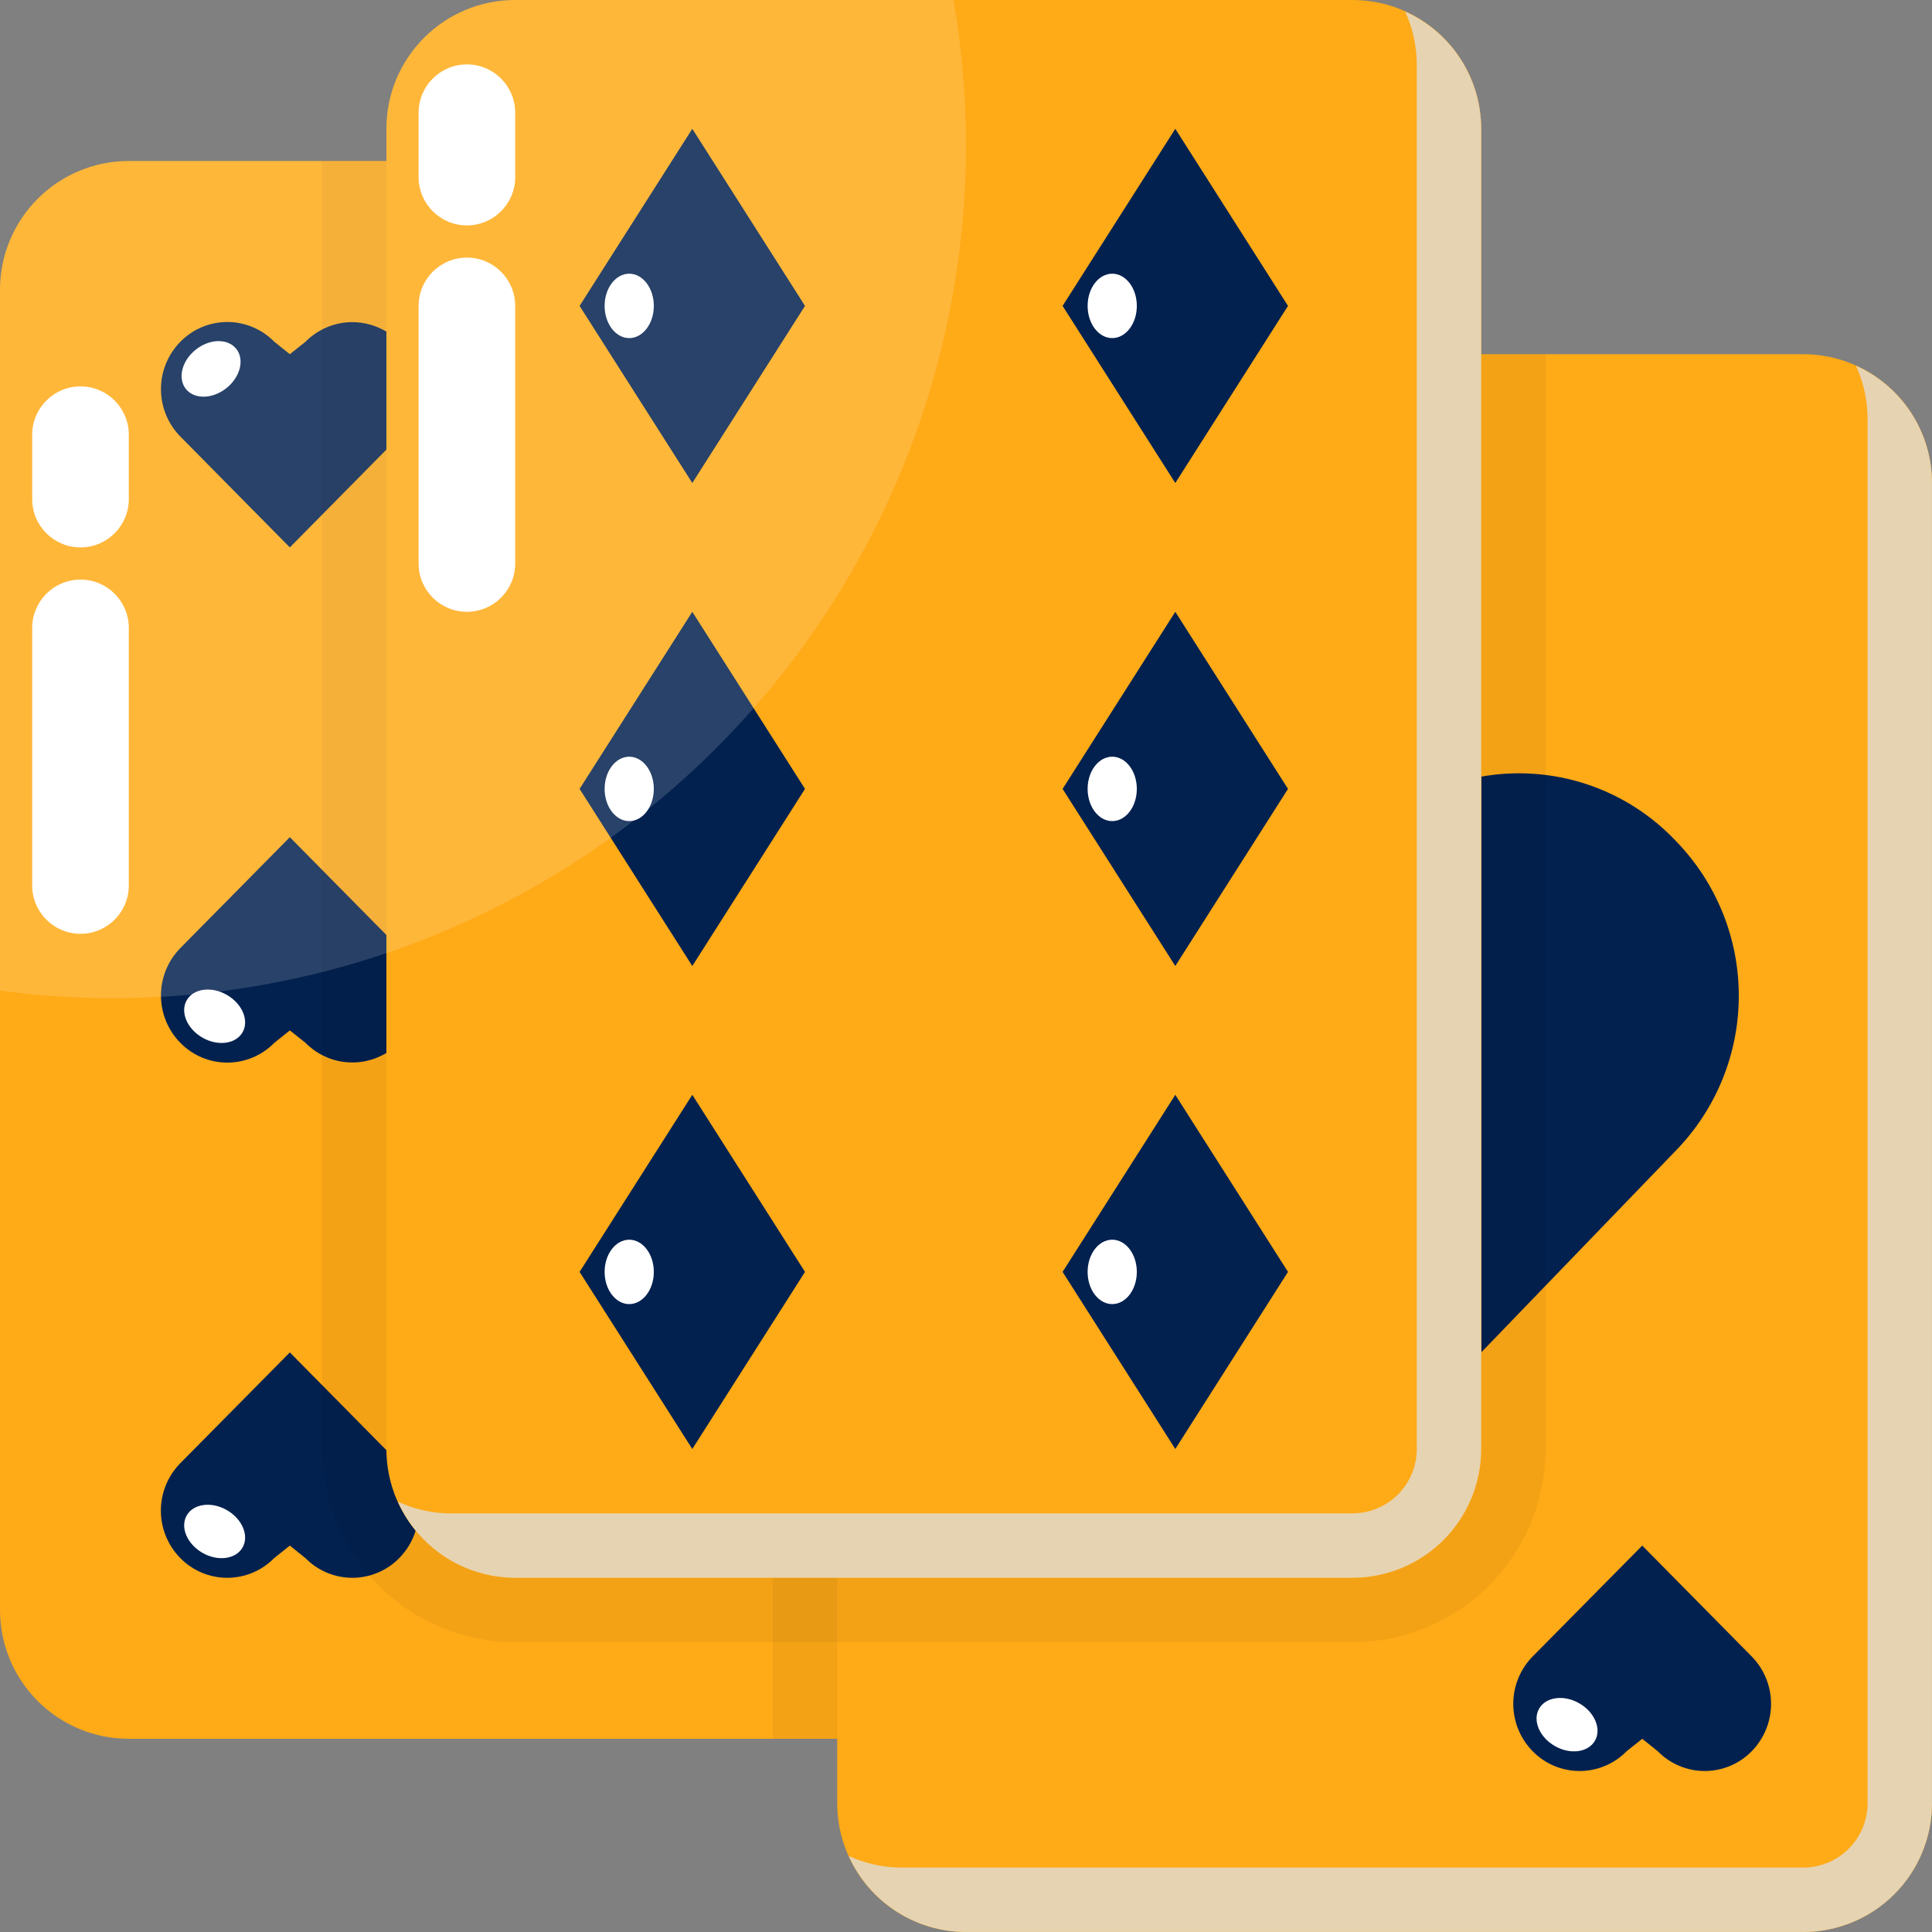
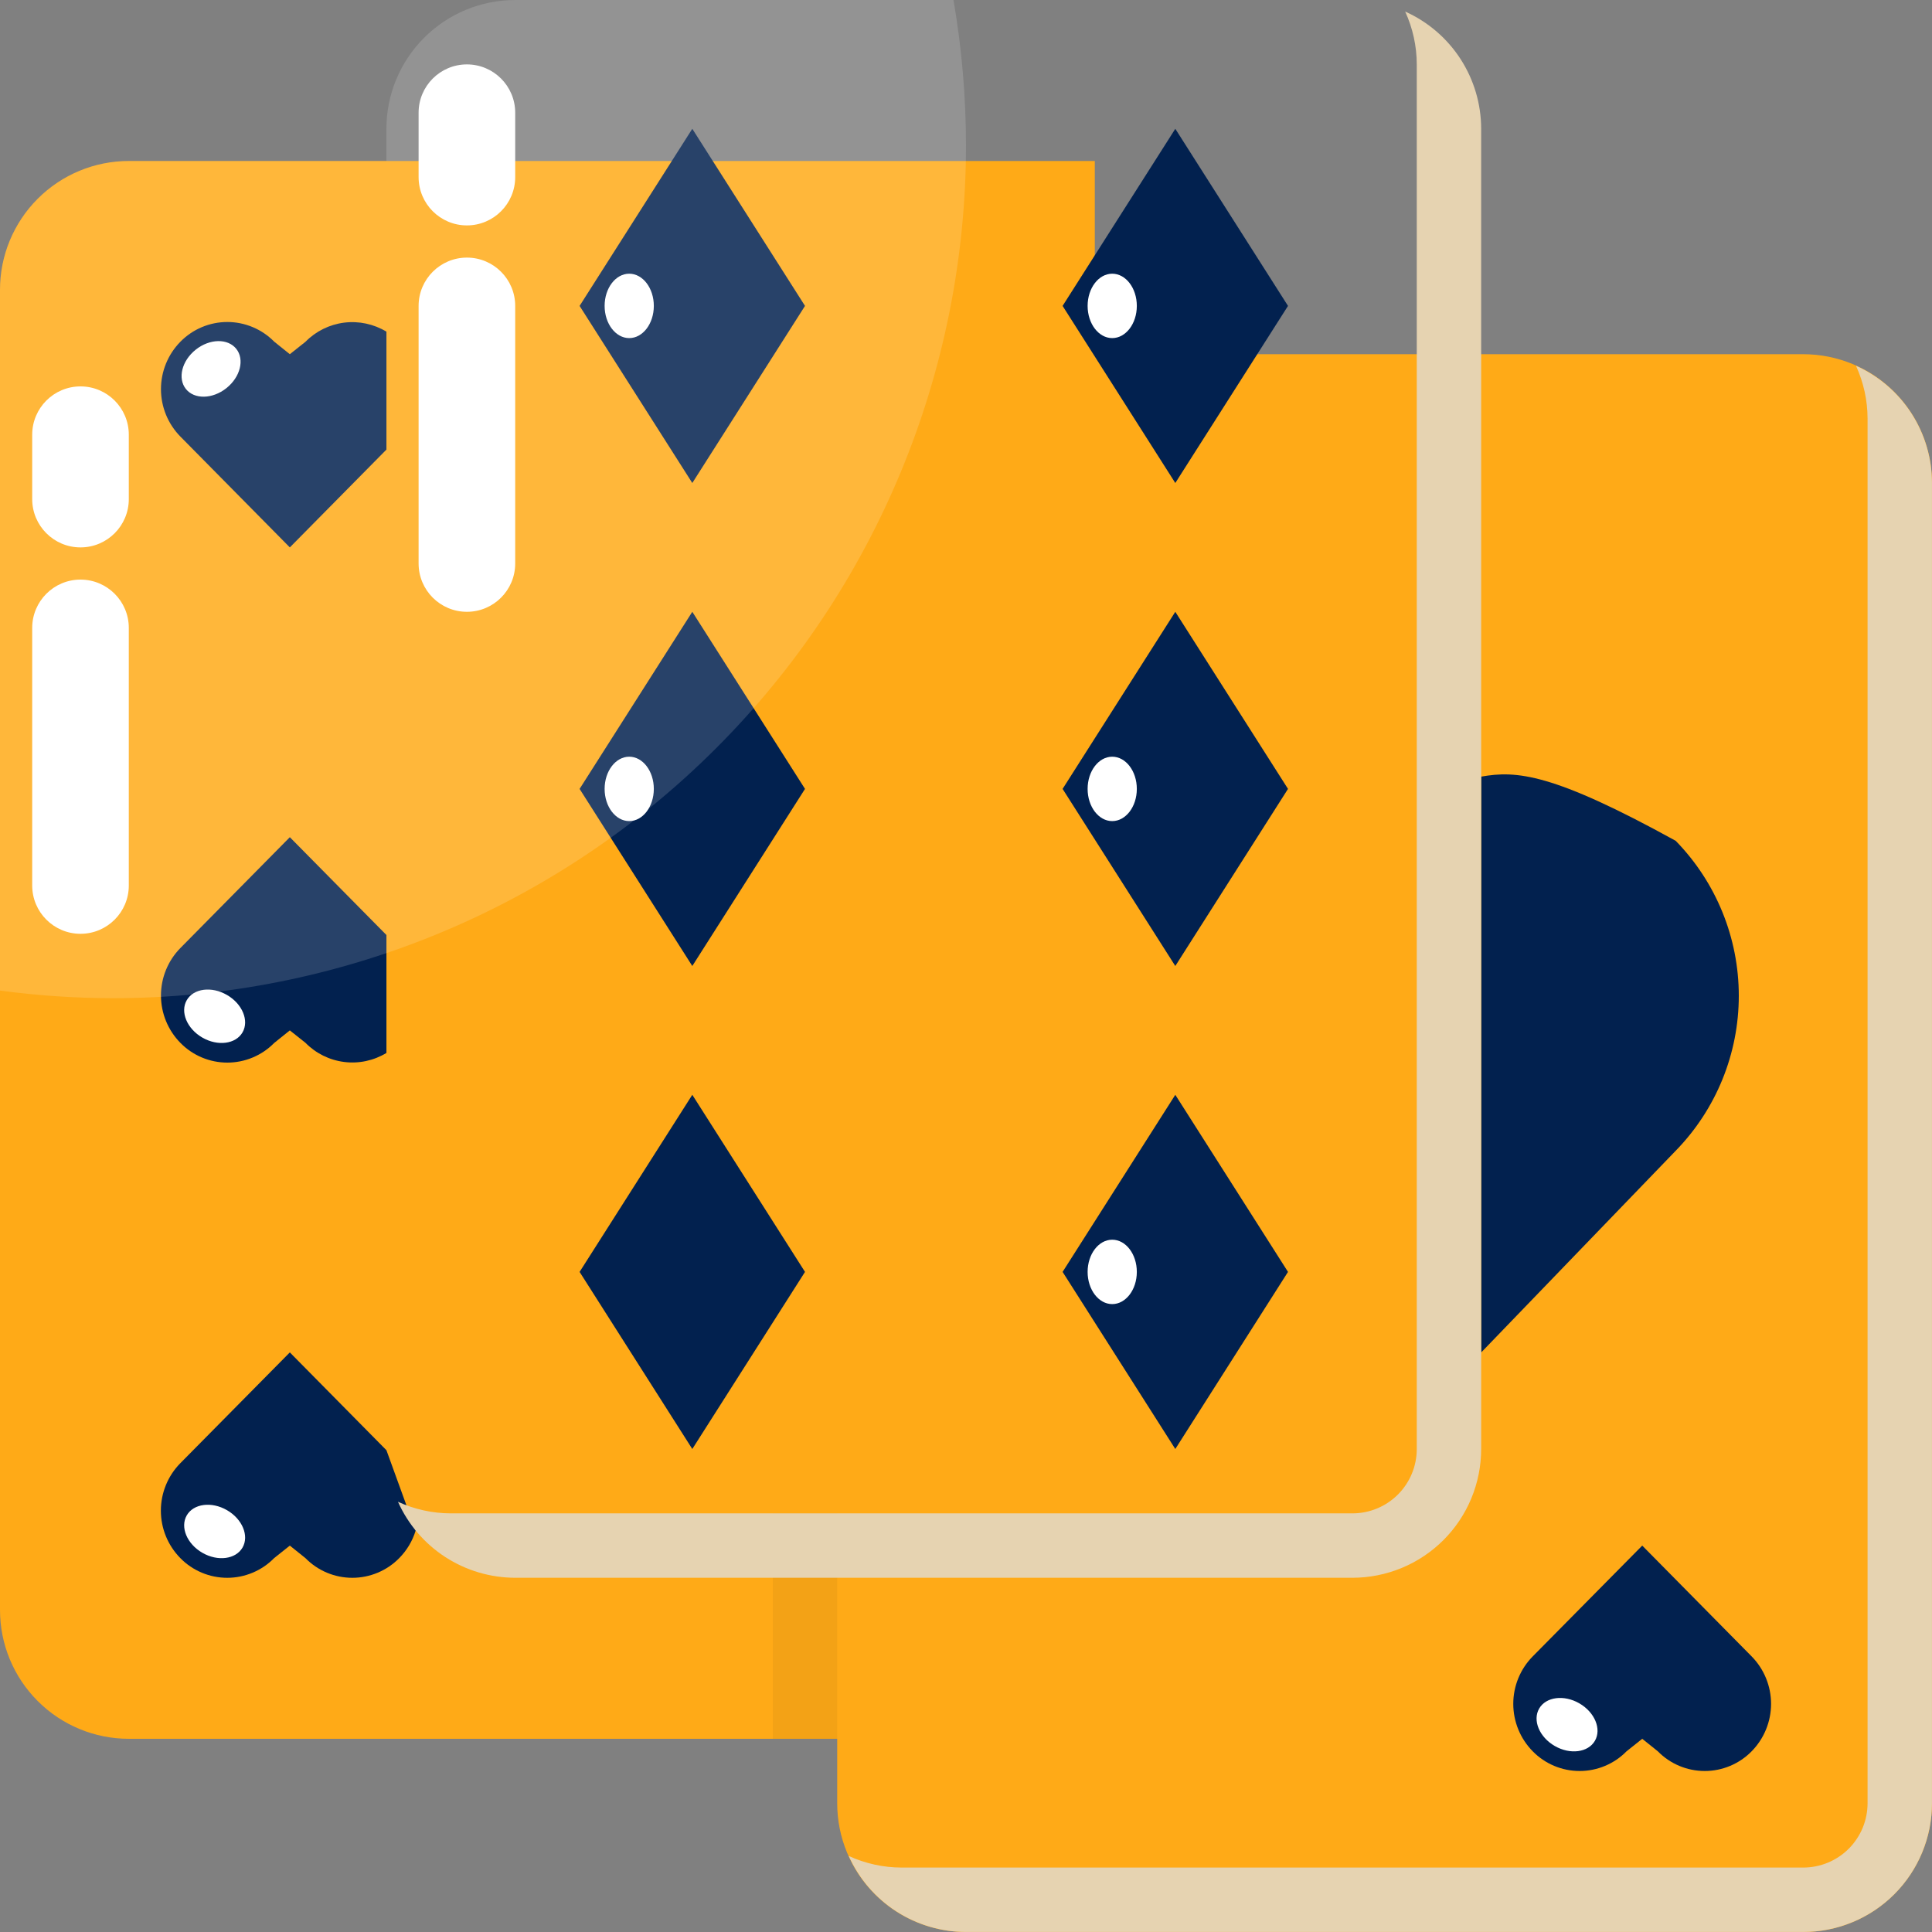
<svg xmlns="http://www.w3.org/2000/svg" width="60" height="60" viewBox="0 0 60 60" fill="none">
  <rect x="0" y="0" width="60" height="60" fill="#808080" stroke="none" />
  <path d="M27 11H56C57.061 11 58.078 11.421 58.828 12.172C59.579 12.922 60 13.939 60 15V56C60 57.061 59.579 58.078 58.828 58.828C58.078 59.579 57.061 60 56 60H30C28.939 60 27.922 59.579 27.172 58.828C26.421 58.078 26 57.061 26 56V54L27 11Z" fill="#FFAA17" />
  <path d="M57.639 11.359C57.875 11.874 57.998 12.433 57.999 12.999V55.999C57.999 56.53 57.789 57.038 57.414 57.414C57.038 57.789 56.53 57.999 55.999 57.999H27.999C27.433 57.998 26.874 57.875 26.359 57.639C26.674 58.342 27.185 58.938 27.831 59.357C28.477 59.775 29.23 59.998 29.999 59.999H55.999C57.06 59.999 58.078 59.578 58.828 58.828C59.578 58.078 59.999 57.06 59.999 55.999V14.999C59.998 14.23 59.775 13.477 59.357 12.831C58.938 12.185 58.342 11.674 57.639 11.359Z" fill="#E6D3B1" />
  <path d="M34 49V50C34 51.061 33.579 52.078 32.828 52.828C32.078 53.579 31.061 54 30 54H4C2.939 54 1.922 53.579 1.172 52.828C0.421 52.078 0 51.061 0 50V9C0 7.939 0.421 6.922 1.172 6.172C1.922 5.421 2.939 5 4 5H34V49Z" fill="#FFAA17" />
  <path d="M12.001 32.7C11.607 32.939 11.145 33.038 10.688 32.98C10.232 32.923 9.808 32.713 9.486 32.385L9.001 32L8.516 32.389C8.326 32.583 8.099 32.736 7.849 32.841C7.599 32.946 7.331 33 7.06 33C6.789 33 6.52 32.946 6.27 32.841C6.02 32.736 5.794 32.583 5.604 32.389C5.216 31.996 4.999 31.466 4.999 30.915C4.999 30.363 5.216 29.833 5.604 29.44L9.001 26L12.001 29.038V32.7ZM12.001 10.3C11.607 10.062 11.145 9.963 10.688 10.02C10.232 10.077 9.808 10.287 9.486 10.615L9.001 11L8.516 10.611C8.326 10.418 8.099 10.264 7.849 10.159C7.599 10.054 7.331 10 7.06 10C6.789 10 6.52 10.054 6.27 10.159C6.02 10.264 5.794 10.418 5.604 10.611C5.216 11.004 4.999 11.534 4.999 12.086C4.999 12.637 5.216 13.167 5.604 13.56L9.001 17L12.001 13.962V10.3ZM12.001 45.038L9.001 42L5.601 45.44C5.213 45.833 4.996 46.363 4.996 46.915C4.996 47.467 5.213 47.996 5.601 48.389C5.791 48.583 6.017 48.736 6.267 48.841C6.517 48.946 6.786 49 7.057 49C7.328 49 7.596 48.946 7.846 48.841C8.096 48.736 8.323 48.583 8.513 48.389L9.001 48L9.486 48.389C9.676 48.583 9.902 48.736 10.152 48.841C10.402 48.946 10.671 49 10.942 49C11.213 49 11.481 48.946 11.731 48.841C11.981 48.736 12.208 48.583 12.398 48.389C12.634 48.15 12.809 47.858 12.908 47.536L12.001 45.038Z" fill="#02214F" />
  <path d="M33.859 51H26.07L26 54H30C30.885 53.998 31.744 53.703 32.442 53.16C33.141 52.617 33.639 51.857 33.859 51Z" fill="#FFAA17" />
-   <path d="M46 42.001L52.04 35.738C53.296 34.451 54 32.724 54 30.925C54 29.126 53.296 27.399 52.04 26.112C51.277 25.305 50.326 24.701 49.272 24.353C48.217 24.005 47.093 23.925 46 24.119V42.001Z" fill="#02214F" />
-   <path opacity="0.05" d="M34 11V5H10V45C10.002 46.591 10.634 48.116 11.759 49.241C12.884 50.366 14.409 50.998 16 51H42C43.591 50.998 45.116 50.366 46.241 49.241C47.366 48.116 47.998 46.591 48 45V11H34Z" fill="black" />
+   <path d="M46 42.001L52.04 35.738C53.296 34.451 54 32.724 54 30.925C54 29.126 53.296 27.399 52.04 26.112C48.217 24.005 47.093 23.925 46 24.119V42.001Z" fill="#02214F" />
  <path opacity="0.05" d="M26 47H24V54H26V47Z" fill="black" />
-   <path d="M42 0H16C13.791 0 12 1.791 12 4V45C12 47.209 13.791 49 16 49H42C44.209 49 46 47.209 46 45V4C46 1.791 44.209 0 42 0Z" fill="#FFAA17" />
  <path d="M43.639 0.359C43.875 0.874 43.998 1.433 43.999 1.999V44.999C43.999 45.53 43.789 46.038 43.414 46.414C43.038 46.789 42.53 46.999 41.999 46.999H13.999C13.433 46.998 12.874 46.875 12.359 46.639C12.674 47.342 13.185 47.938 13.831 48.357C14.477 48.775 15.23 48.998 15.999 48.999H41.999C43.06 48.999 44.078 48.578 44.828 47.828C45.578 47.078 45.999 46.06 45.999 44.999V3.999C45.998 3.23 45.775 2.477 45.357 1.831C44.938 1.185 44.342 0.674 43.639 0.359Z" fill="#E6D3B1" />
  <path d="M36.5 34L33 39.5L36.5 45L40 39.5L36.5 34Z" fill="#02214F" />
  <path d="M36.5 19L33 24.5L36.5 30L40 24.5L36.5 19Z" fill="#02214F" />
  <path d="M36.5 4L33 9.5L36.5 15L40 9.5L36.5 4Z" fill="#02214F" />
  <path d="M21.5 34L18 39.5L21.5 45L25 39.5L21.5 34Z" fill="#02214F" />
  <path d="M21.5 19L18 24.5L21.5 30L25 24.5L21.5 19Z" fill="#02214F" />
  <path d="M21.5 4L18 9.5L21.5 15L25 9.5L21.5 4Z" fill="#02214F" />
  <path d="M51.001 48L47.601 51.44C47.213 51.833 46.996 52.363 46.996 52.914C46.996 53.466 47.213 53.996 47.601 54.389C47.791 54.583 48.017 54.736 48.267 54.841C48.517 54.946 48.786 55 49.057 55C49.328 55 49.596 54.946 49.846 54.841C50.096 54.736 50.323 54.583 50.513 54.389L51.001 54L51.486 54.389C51.676 54.583 51.902 54.736 52.152 54.841C52.402 54.946 52.671 55 52.942 55C53.213 55 53.481 54.946 53.731 54.841C53.981 54.736 54.208 54.583 54.398 54.389C54.785 53.996 55.002 53.466 55.002 52.914C55.002 52.363 54.785 51.833 54.398 51.44L51.001 48Z" fill="#02214F" />
  <path opacity="0.15" d="M30 4.5C29.998 2.992 29.868 1.486 29.612 0H16C14.939 0 13.922 0.421 13.172 1.172C12.421 1.922 12 2.939 12 4V5H4C2.939 5 1.922 5.421 1.172 6.172C0.421 6.922 0 7.939 0 9V30.763C1.16 30.919 2.329 30.998 3.5 31C10.528 31 17.269 28.208 22.238 23.238C27.208 18.269 30 11.528 30 4.5Z" fill="white" />
  <path d="M4 13.5C4 12.672 3.328 12 2.5 12C1.672 12 1 12.672 1 13.5V15.5C1 16.328 1.672 17 2.5 17C3.328 17 4 16.328 4 15.5V13.5Z" fill="white" />
  <path d="M4 19.5C4 18.672 3.328 18 2.5 18C1.672 18 1 18.672 1 19.5V27.5C1 28.328 1.672 29 2.5 29C3.328 29 4 28.328 4 27.5V19.5Z" fill="white" />
  <path d="M16 3.5C16 2.672 15.328 2 14.5 2C13.672 2 13 2.672 13 3.5V5.5C13 6.328 13.672 7 14.5 7C15.328 7 16 6.328 16 5.5V3.5Z" fill="white" />
  <path d="M16 9.5C16 8.672 15.328 8 14.5 8C13.672 8 13 8.672 13 9.5V17.5C13 18.328 13.672 19 14.5 19C15.328 19 16 18.328 16 17.5V9.5Z" fill="white" />
  <path d="M7.532 32.061C7.743 31.696 7.526 31.175 7.048 30.899C6.57 30.623 6.011 30.696 5.8 31.061C5.589 31.426 5.806 31.947 6.284 32.223C6.762 32.499 7.321 32.426 7.532 32.061Z" fill="white" />
  <path d="M49.532 54.061C49.743 53.696 49.526 53.175 49.048 52.899C48.57 52.623 48.011 52.696 47.8 53.061C47.589 53.426 47.806 53.947 48.284 54.223C48.762 54.499 49.321 54.426 49.532 54.061Z" fill="white" />
  <path d="M7.532 48.061C7.743 47.696 7.526 47.175 7.048 46.899C6.57 46.623 6.011 46.696 5.8 47.061C5.589 47.426 5.806 47.947 6.284 48.223C6.762 48.499 7.321 48.426 7.532 48.061Z" fill="white" />
  <path d="M34.541 10.5C34.963 10.5 35.305 10.052 35.305 9.5C35.305 8.948 34.963 8.5 34.541 8.5C34.119 8.5 33.777 8.948 33.777 9.5C33.777 10.052 34.119 10.5 34.541 10.5Z" fill="white" />
  <path d="M34.541 25.5C34.963 25.5 35.305 25.052 35.305 24.5C35.305 23.948 34.963 23.5 34.541 23.5C34.119 23.5 33.777 23.948 33.777 24.5C33.777 25.052 34.119 25.5 34.541 25.5Z" fill="white" />
  <path d="M34.541 40.5C34.963 40.5 35.305 40.052 35.305 39.5C35.305 38.948 34.963 38.5 34.541 38.5C34.119 38.5 33.777 38.948 33.777 39.5C33.777 40.052 34.119 40.5 34.541 40.5Z" fill="white" />
-   <path d="M19.541 40.5C19.963 40.5 20.305 40.052 20.305 39.5C20.305 38.948 19.963 38.5 19.541 38.5C19.119 38.5 18.777 38.948 18.777 39.5C18.777 40.052 19.119 40.5 19.541 40.5Z" fill="white" />
  <path d="M19.541 25.5C19.963 25.5 20.305 25.052 20.305 24.5C20.305 23.948 19.963 23.5 19.541 23.5C19.119 23.5 18.777 23.948 18.777 24.5C18.777 25.052 19.119 25.5 19.541 25.5Z" fill="white" />
  <path d="M19.541 10.5C19.963 10.5 20.305 10.052 20.305 9.5C20.305 8.948 19.963 8.5 19.541 8.5C19.119 8.5 18.777 8.948 18.777 9.5C18.777 10.052 19.119 10.5 19.541 10.5Z" fill="white" />
  <path d="M7.03 12.055C7.463 11.711 7.601 11.165 7.338 10.834C7.075 10.504 6.512 10.515 6.08 10.858C5.647 11.202 5.51 11.748 5.772 12.079C6.035 12.409 6.598 12.398 7.03 12.055Z" fill="white" />
</svg>